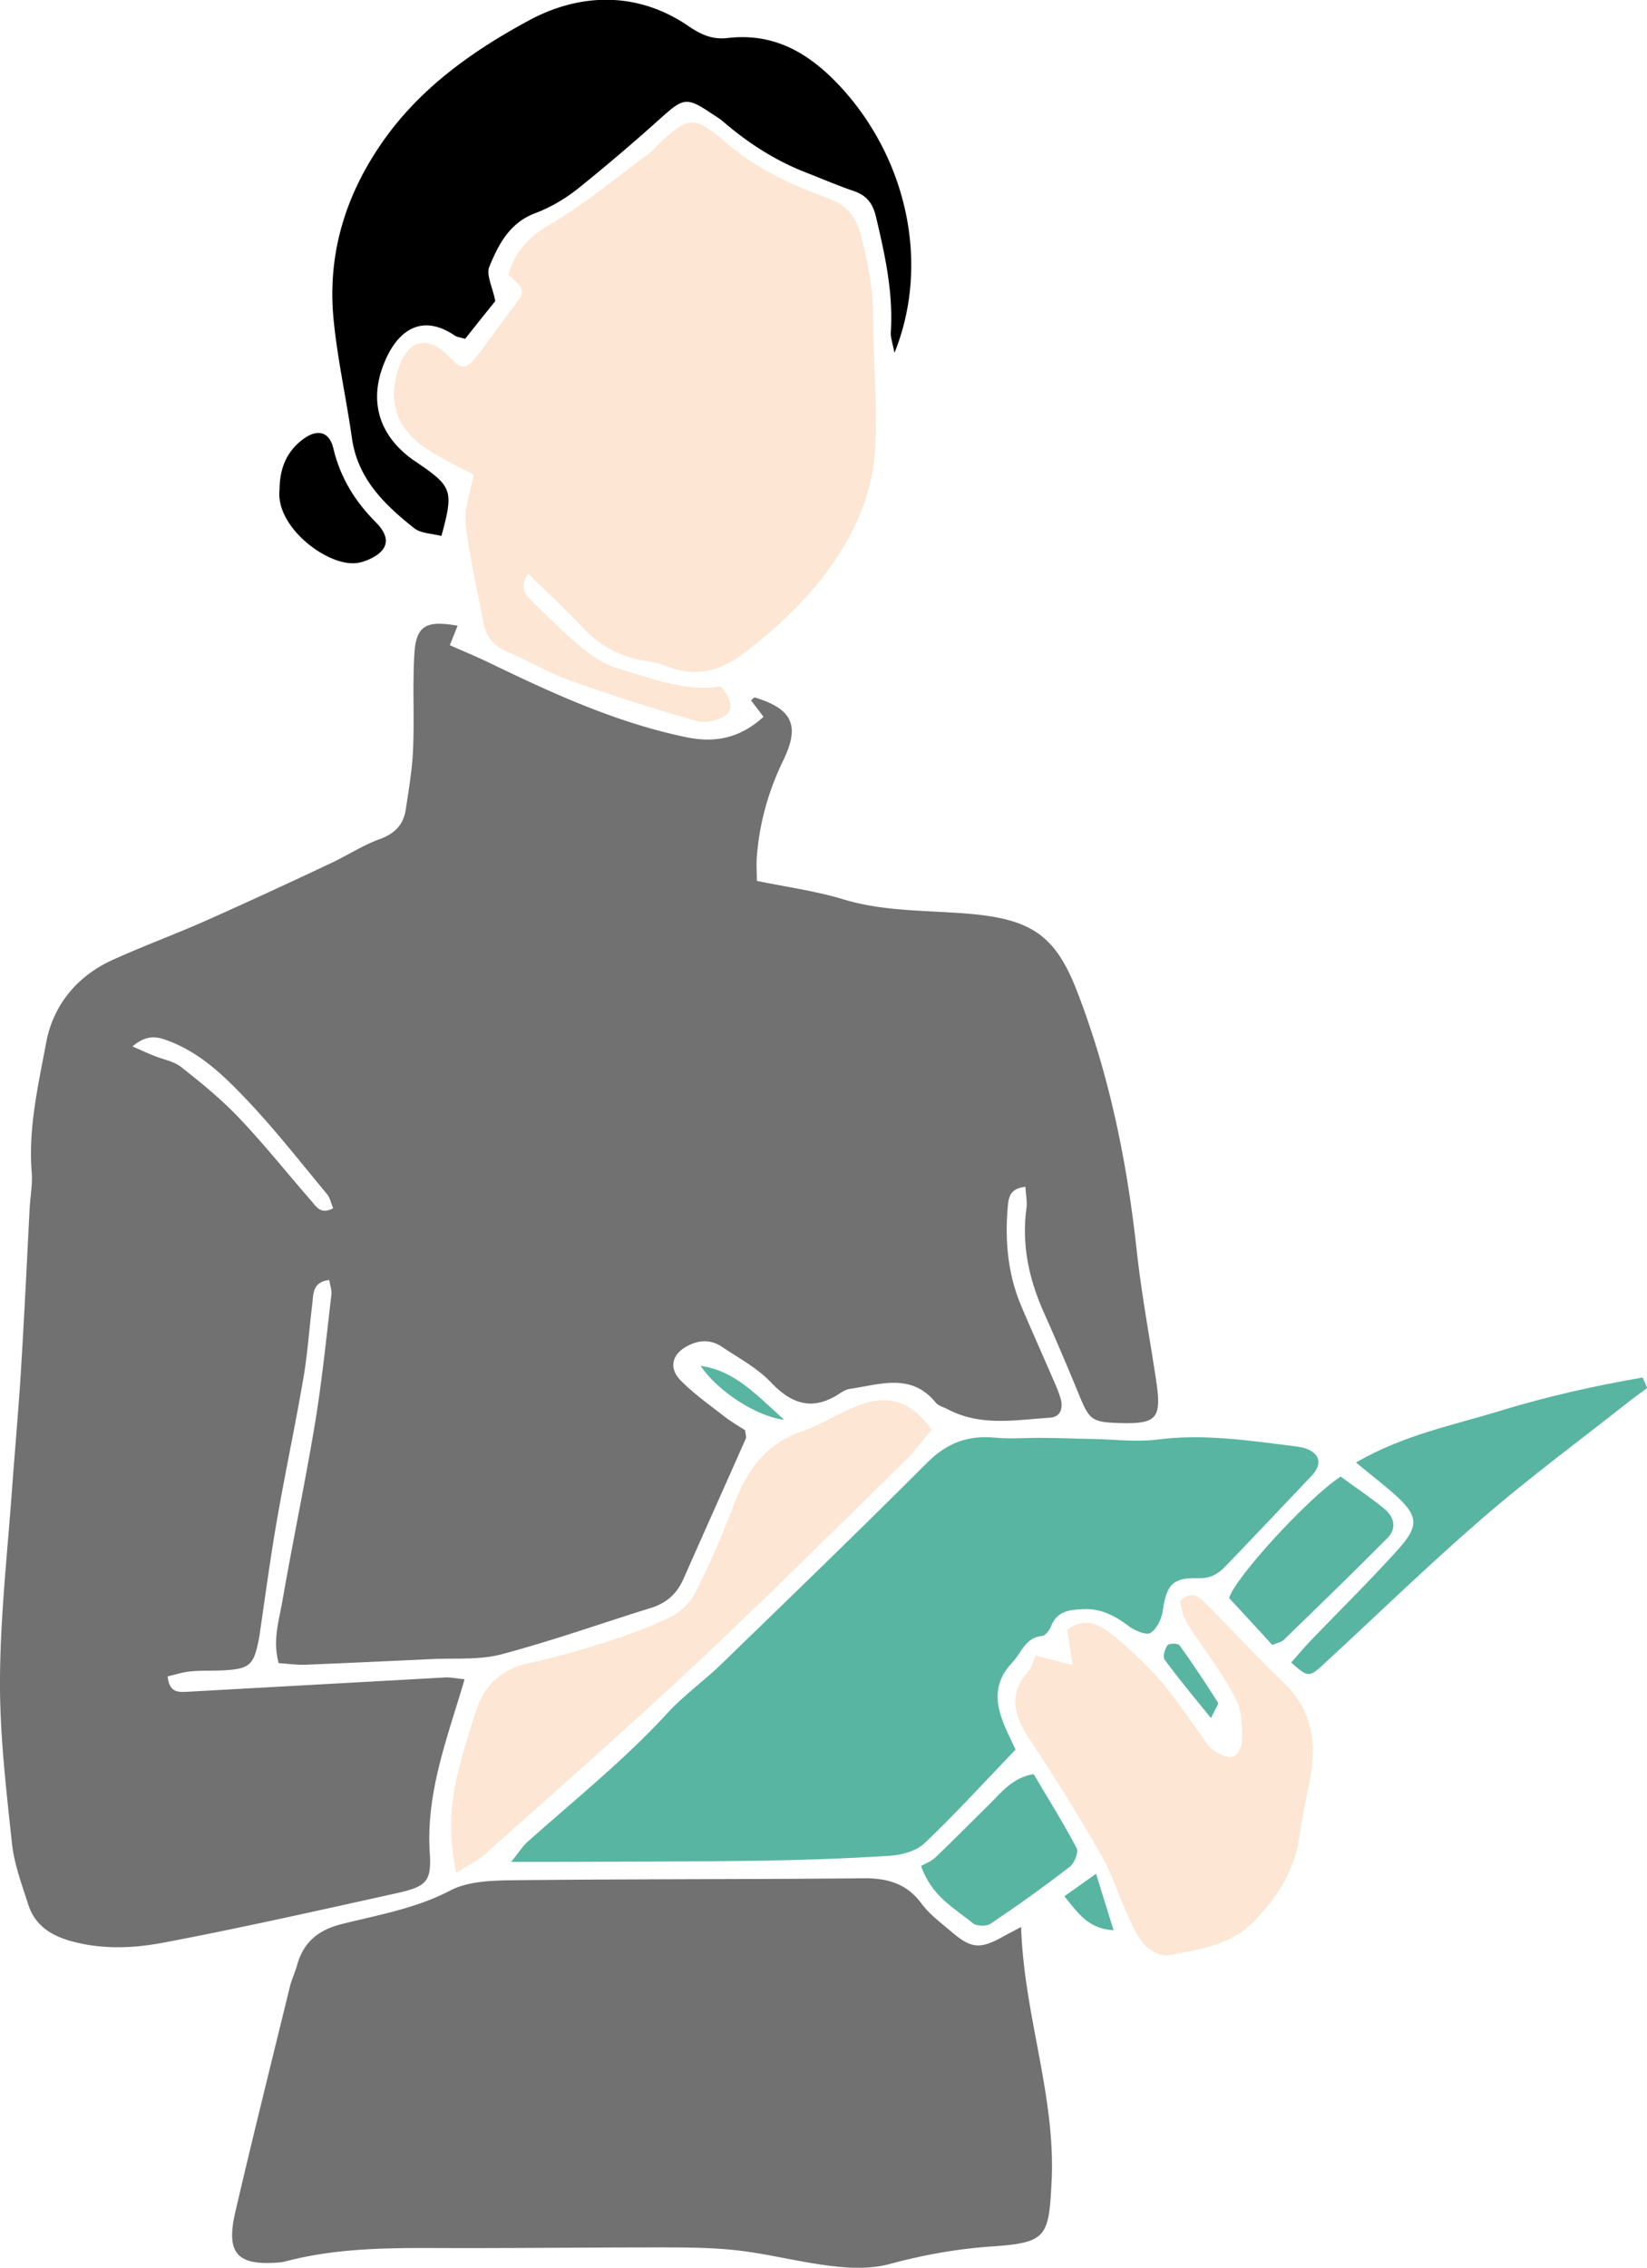
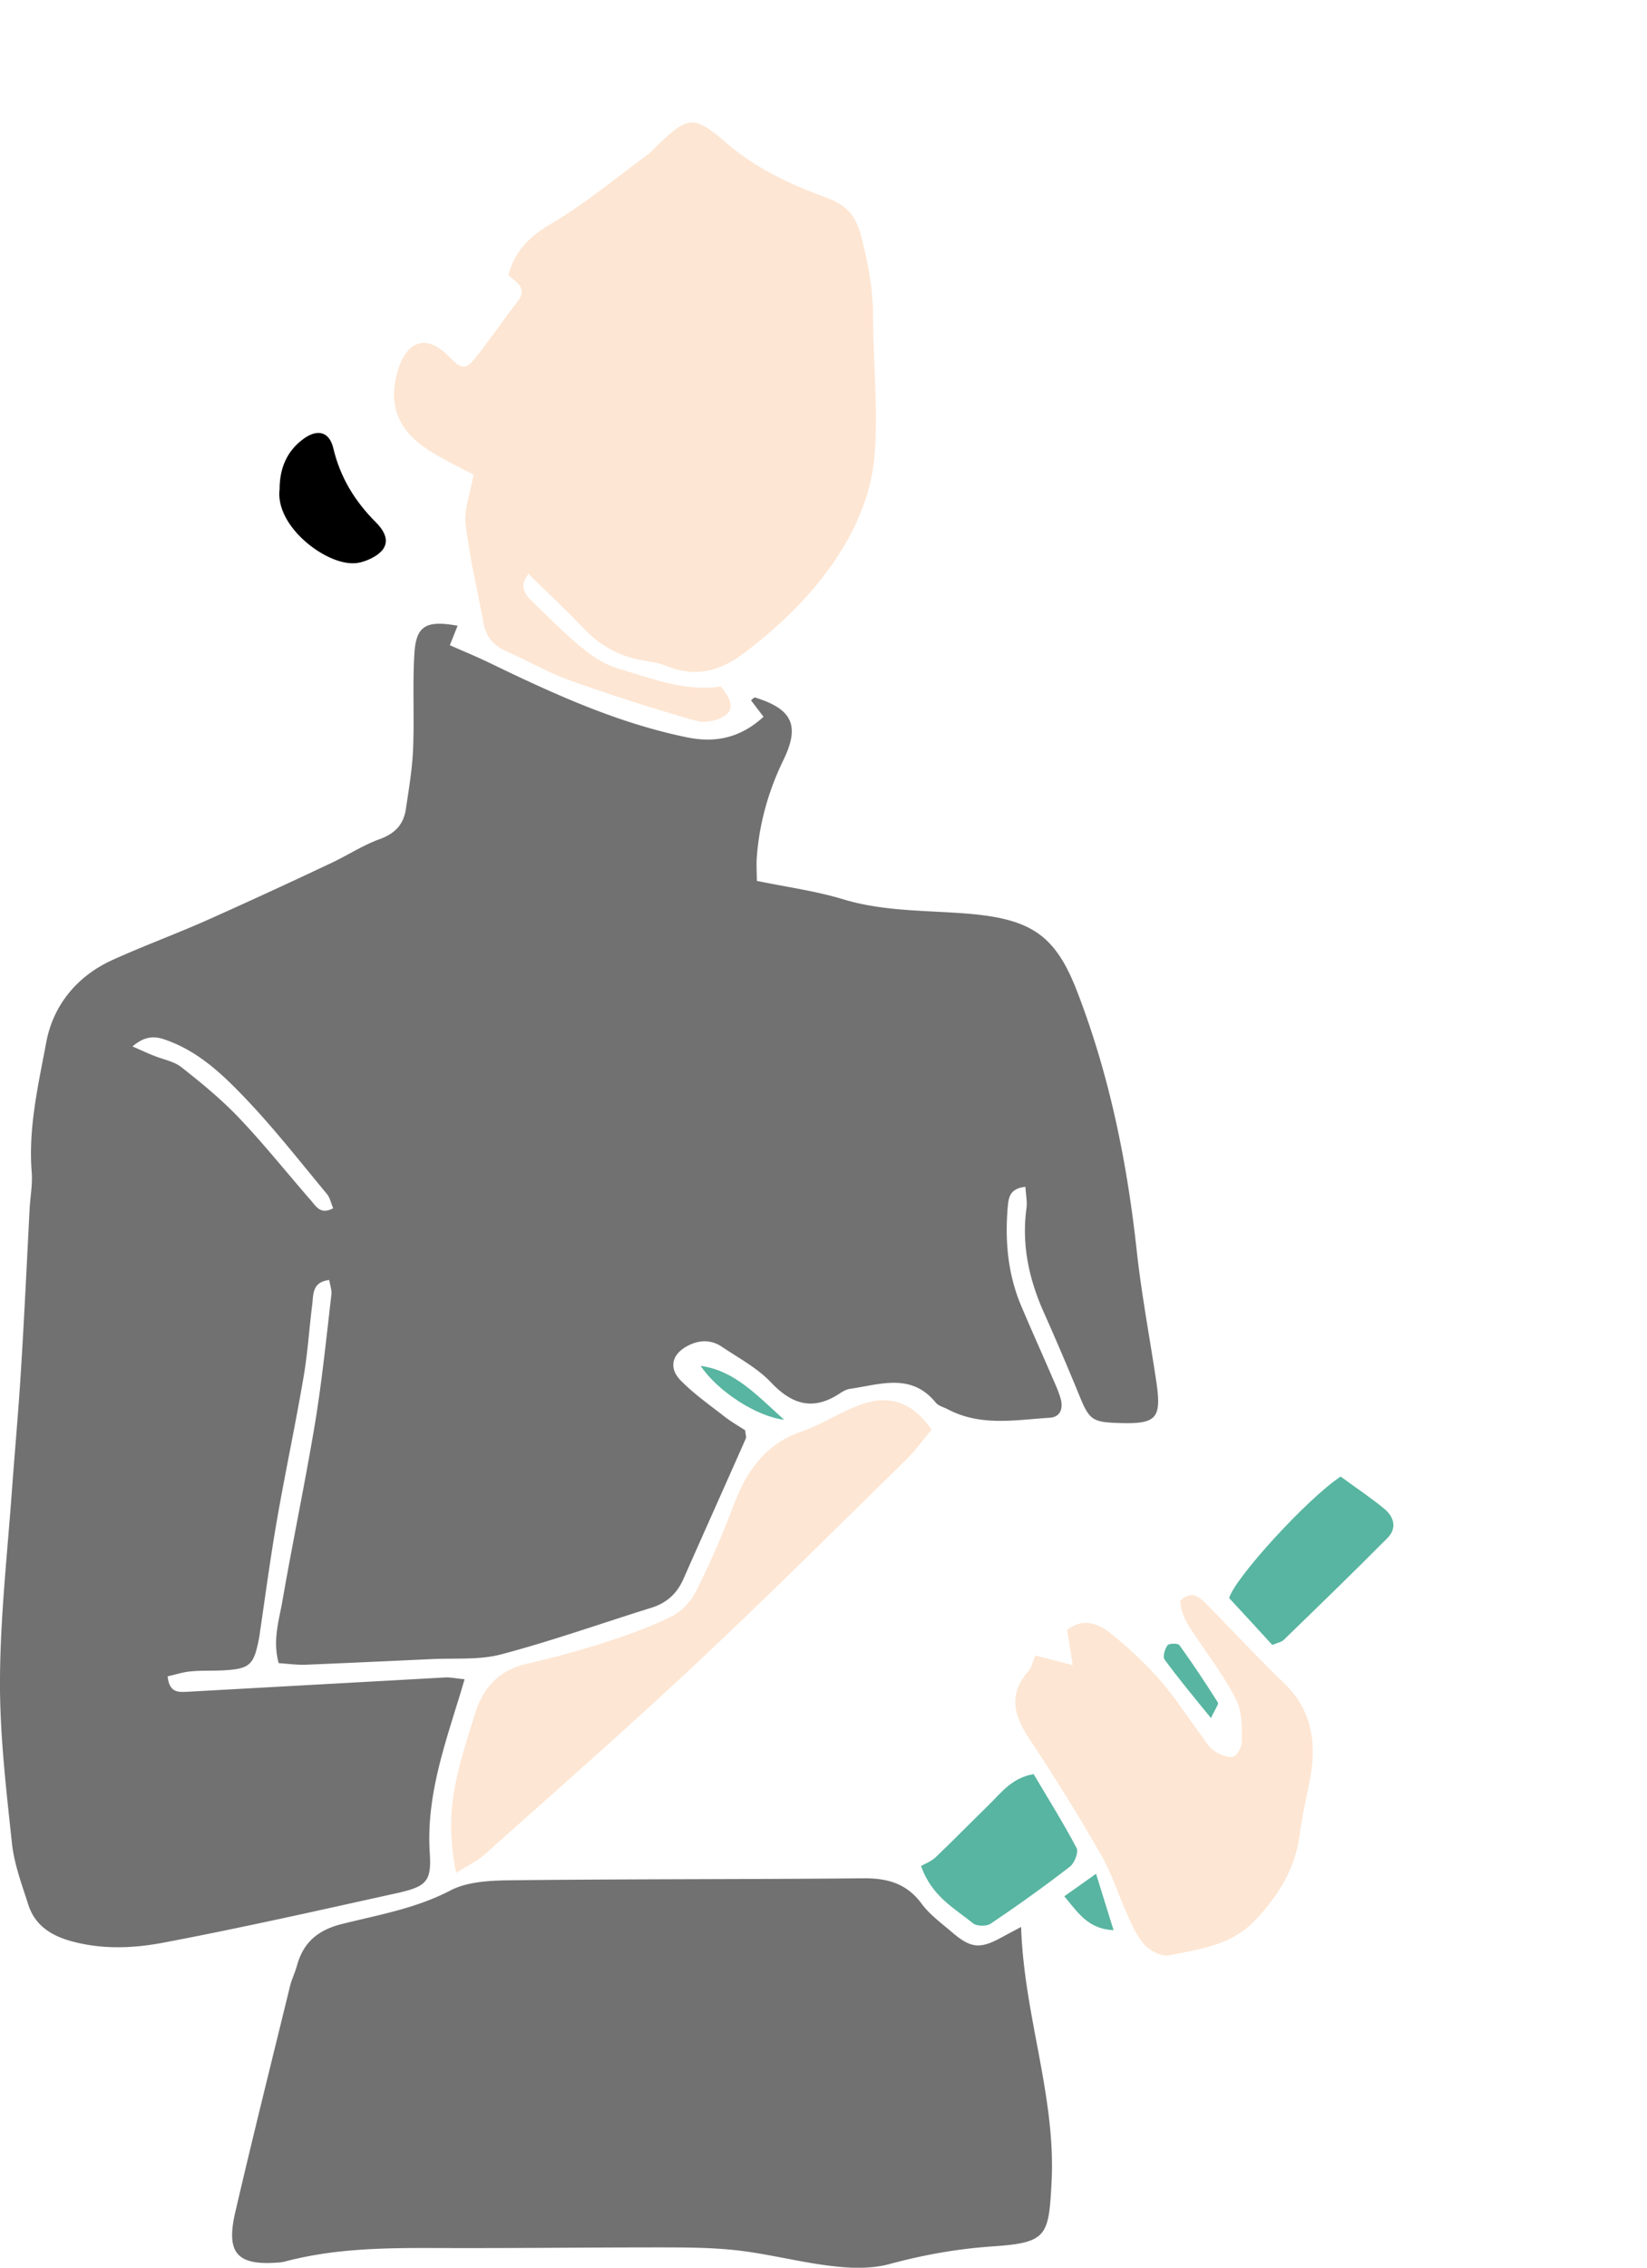
<svg xmlns="http://www.w3.org/2000/svg" id="_レイヤー_2" viewBox="0 0 76.23 104.88">
  <defs>
    <style>.cls-1{fill:#58b5a1}.cls-2{fill:#fde6d3}</style>
  </defs>
  <g id="_レイヤー_1-2">
    <path d="M21.5 77.67c-.13.45-.24.81-.35 1.16-.69 2.23-1.41 4.44-1.26 6.84.09 1.33-.14 1.57-1.45 1.87-3.62.8-7.25 1.62-10.9 2.31-1.43.27-2.92.32-4.37-.11-.89-.27-1.57-.75-1.86-1.65-.3-.94-.66-1.89-.76-2.87-.27-2.53-.57-5.08-.55-7.61.02-2.93.35-5.85.56-8.78.13-1.76.29-3.53.4-5.29.16-2.54.28-5.08.41-7.62.03-.56.14-1.13.1-1.68-.17-2.06.3-4.05.67-6.03.32-1.71 1.41-3.05 3.04-3.8 1.45-.66 2.96-1.21 4.42-1.86a299.8 299.8 0 005.76-2.65c.74-.35 1.44-.81 2.21-1.09.7-.25 1.1-.67 1.21-1.36.14-.93.3-1.87.34-2.82.06-1.47-.03-2.94.06-4.41.08-1.29.55-1.54 2-1.28-.11.27-.21.53-.36.9.61.27 1.22.52 1.82.81 2.96 1.43 5.94 2.8 9.2 3.46 1.31.26 2.45 0 3.5-.96-.24-.31-.41-.54-.58-.76.06-.05.14-.14.19-.13 1.71.53 2.09 1.28 1.31 2.89-.69 1.42-1.11 2.9-1.23 4.47-.03.37 0 .75 0 1.12 1.41.29 2.74.47 3.99.85 1.98.6 4.02.5 6.04.69 2.73.27 3.82 1.04 4.8 3.59 1.49 3.86 2.3 7.85 2.75 11.95.22 2.02.6 4.02.9 6.02.27 1.79.04 2.04-1.81 1.97-1.14-.04-1.29-.17-1.72-1.21-.54-1.32-1.1-2.63-1.68-3.93-.68-1.53-1.02-3.11-.79-4.8.04-.3-.03-.62-.05-.98-.76.08-.78.54-.82.96-.13 1.57.01 3.11.64 4.58.47 1.11.97 2.22 1.45 3.33.14.32.28.63.37.96.11.44-.03.82-.52.85-1.59.1-3.19.41-4.71-.39-.19-.1-.44-.16-.56-.31-1.13-1.39-2.57-.84-3.95-.64-.17.02-.33.11-.47.2-1.21.81-2.19.57-3.19-.48-.64-.68-1.51-1.14-2.3-1.67-.51-.34-1.07-.31-1.6-.02-.7.38-.86 1.01-.29 1.59.6.61 1.31 1.11 1.99 1.64.33.26.7.47.99.66.02.21.06.31.03.38-.96 2.17-1.93 4.33-2.89 6.5-.3.68-.78 1.11-1.49 1.33-2.31.72-4.59 1.53-6.93 2.15-1.01.27-2.12.17-3.19.22-1.94.09-3.88.18-5.82.26-.42.02-.84-.04-1.3-.07-.29-1.04.01-1.96.17-2.87.48-2.76 1.06-5.51 1.52-8.28.32-1.96.52-3.94.75-5.91.02-.19-.06-.4-.1-.66-.81.09-.73.69-.79 1.15-.14 1.11-.21 2.24-.4 3.34-.37 2.17-.83 4.32-1.21 6.49-.3 1.7-.53 3.41-.78 5.12-.03.17-.04.34-.08.51-.23 1.19-.42 1.37-1.6 1.44-.52.03-1.04 0-1.55.05-.36.03-.71.15-1.07.23.08.79.52.73.96.71l11.9-.66c.25-.01.5.05.86.08zM6.14 48.4c.46.2.71.32.97.42.43.18.94.26 1.29.54.94.74 1.88 1.51 2.7 2.38 1.15 1.21 2.2 2.53 3.3 3.79.24.28.45.66 1.02.35-.1-.23-.14-.48-.29-.66-1.24-1.49-2.43-3.02-3.76-4.41-1-1.05-2.07-2.08-3.47-2.63-.51-.2-1.03-.41-1.76.21zm41.12 40.7c.13 4.12 1.62 7.86 1.41 11.84-.13 2.47-.21 2.78-2.68 2.95-1.65.11-3.23.39-4.82.82-.84.23-1.8.2-2.68.09-1.45-.17-2.88-.55-4.34-.72-1.23-.14-2.49-.14-3.73-.14-3.28 0-6.57.04-9.85.03-2.46-.01-4.92-.02-7.33.61-.08.02-.17.04-.25.05-2 .18-2.55-.39-2.1-2.32.81-3.49 1.68-6.96 2.53-10.44.08-.33.24-.65.33-.98.31-1.11 1.02-1.66 2.17-1.93 1.66-.41 3.36-.71 4.93-1.53.83-.43 1.93-.46 2.91-.47 5.4-.06 10.8-.04 16.2-.09 1.12-.01 2.01.24 2.7 1.18.38.51.92.9 1.41 1.32.88.75 1.3.78 2.33.21.22-.12.45-.24.86-.46z" fill="#727171" />
    <path class="cls-2" d="M21.93 21.96c-.65-.35-1.43-.71-2.15-1.18-1.44-.93-1.86-2.23-1.31-3.81.45-1.28 1.35-1.47 2.3-.49.61.63.78.65 1.31-.02.64-.81 1.22-1.68 1.86-2.49.52-.65-.04-.9-.41-1.25.3-1.12.98-1.79 1.99-2.38 1.59-.93 3.02-2.14 4.51-3.23.14-.1.25-.24.37-.36 1.46-1.4 1.71-1.44 3.23-.13C35 7.8 36.61 8.55 38.27 9.15c.88.32 1.32.8 1.56 1.68.34 1.26.58 2.51.58 3.83 0 2.2.26 4.42.05 6.6-.14 1.41-.71 2.88-1.46 4.1-1.17 1.92-2.79 3.51-4.6 4.87-1.06.8-2.22 1.12-3.53.58-.35-.15-.75-.2-1.13-.27-1.11-.19-2.01-.71-2.78-1.53-.78-.83-1.63-1.61-2.5-2.47-.47.61-.14.97.19 1.29.74.72 1.47 1.46 2.27 2.12.49.4 1.06.78 1.66.96 1.56.46 3.1 1.09 4.78.84.36.42.66.95.27 1.29-.32.28-.99.42-1.41.3-1.99-.57-3.97-1.2-5.92-1.9-.97-.35-1.87-.89-2.82-1.3-.61-.26-.98-.66-1.1-1.32-.28-1.53-.65-3.05-.83-4.59-.08-.67.21-1.38.37-2.28z" />
-     <path class="cls-1" d="M47 80.92c-1.43 1.49-2.77 2.96-4.2 4.32-.39.37-1.08.56-1.65.59-2.07.13-4.14.2-6.21.23-3.2.04-6.4.04-9.59.05h-1.69c.37-.46.54-.74.77-.94 2.19-1.95 4.48-3.78 6.47-5.95.75-.82 1.69-1.48 2.49-2.26 3.19-3.09 6.39-6.18 9.53-9.32.91-.91 1.89-1.27 3.14-1.15.72.07 1.46 0 2.19.01.78 0 1.55.04 2.33.05.99.02 2 .15 2.97.03 2.13-.28 4.22.04 6.32.3.25.03.53.07.75.19.4.21.53.55.26.97-.05.07-.1.14-.16.2-1.34 1.41-2.67 2.82-4.02 4.22-.33.34-.69.55-1.25.53-1.18-.04-1.46.32-1.63 1.49-.05.38-.27.85-.57 1.04-.19.12-.72-.1-.99-.3-.64-.49-1.31-.84-2.13-.8-.62.03-1.21.08-1.48.79-.07.18-.26.43-.41.45-.79.07-.95.77-1.38 1.22-1 1.06-.75 2.11-.24 3.22.14.31.29.61.4.85z" />
-     <path d="M22.92 13.93c-.41.51-.91 1.13-1.39 1.74-.24-.07-.38-.08-.48-.15-1.61-1.09-2.73-.14-3.3 1.35-.67 1.72-.19 3.25 1.3 4.35.1.08.22.14.32.22 1.56 1.07 1.63 1.27 1.06 3.35-.43-.12-.95-.11-1.27-.37-1.36-1.08-2.6-2.27-2.87-4.15-.26-1.83-.67-3.65-.85-5.49-.28-2.88.46-5.52 2.09-7.96 1.76-2.65 4.29-4.44 6.96-5.88 2.34-1.26 5-1.36 7.38.27.57.39 1.11.63 1.79.55 2.18-.26 3.8.7 5.24 2.25 3.08 3.33 4.16 8.2 2.5 12.31-.08-.43-.18-.69-.17-.94.12-1.84-.27-3.6-.69-5.37-.15-.62-.44-.98-1.04-1.18-.73-.25-1.45-.56-2.17-.84-1.42-.55-2.69-1.36-3.85-2.36-.16-.14-.35-.25-.53-.37-1.16-.78-1.31-.74-2.33.17a91.99 91.99 0 01-3.84 3.27c-.6.48-1.29.89-2.01 1.16-1.19.45-1.7 1.45-2.12 2.47-.16.38.15.95.27 1.58z" />
    <path class="cls-2" d="M47.93 76.57c.59.15 1.07.27 1.72.44-.1-.63-.17-1.11-.26-1.63.74-.57 1.44-.3 2.01.16.8.64 1.57 1.35 2.25 2.12.71.81 1.3 1.72 1.94 2.59.18.24.33.53.57.7.26.18.62.35.89.3.19-.03.43-.45.43-.7 0-.63.02-1.34-.24-1.88-.46-.96-1.12-1.84-1.72-2.73-.41-.6-.86-1.17-.89-1.91.5-.48.86-.19 1.17.12 1.21 1.22 2.38 2.49 3.62 3.68 1.37 1.32 1.53 2.89 1.18 4.62-.16.8-.34 1.61-.45 2.42-.21 1.57-.97 2.79-2.05 3.93-1.12 1.18-2.56 1.34-3.98 1.63-.34.07-.86-.19-1.12-.46-.37-.4-.6-.93-.83-1.44-.41-.9-.7-1.86-1.19-2.71a92.446 92.446 0 00-3.26-5.28c-.75-1.11-1.12-2.13-.11-3.26.13-.15.17-.38.31-.7zm-4.82-10.44c-.39.46-.76.98-1.21 1.42-3.21 3.14-6.39 6.31-9.67 9.38-3.21 3.01-6.52 5.91-9.8 8.84-.33.29-.75.49-1.32.85-.29-1.47-.29-2.71-.07-3.91.22-1.18.6-2.34.96-3.49.37-1.19 1.12-1.99 2.41-2.28 1.22-.27 2.43-.61 3.62-.99 1.03-.33 2.05-.7 3.01-1.17.47-.23.92-.68 1.16-1.15a42.35 42.35 0 001.76-4.03c.6-1.56 1.45-2.81 3.13-3.39.89-.31 1.71-.84 2.59-1.19 1.43-.56 2.5-.22 3.43 1.09z" />
-     <path class="cls-1" d="M76.23 64.2c-.24.18-.48.35-.72.53-2.3 1.82-4.67 3.56-6.89 5.48-2.48 2.14-4.83 4.43-7.24 6.65-.8.74-.8.75-1.62.03.31-.34.6-.7.92-1.03 1.35-1.4 2.74-2.77 4.04-4.21.99-1.1.92-1.57-.21-2.57-.51-.45-1.05-.86-1.75-1.44 2.2-1.28 4.49-1.72 6.67-2.39 2.16-.66 4.37-1.16 6.6-1.54l.21.48z" />
    <path class="cls-1" d="M58.88 76.07c-.71-.78-1.35-1.47-1.99-2.16.24-.9 3.6-4.59 5.16-5.62.64.47 1.35.94 2.01 1.48.45.37.62.89.16 1.36-1.58 1.59-3.19 3.15-4.8 4.71-.11.11-.31.14-.54.24zm-11.04 5.98c.67 1.13 1.37 2.25 1.99 3.42.1.19-.1.7-.31.86-1.19.92-2.42 1.8-3.67 2.64-.19.13-.65.12-.82-.02-.85-.7-1.9-1.23-2.4-2.65.15-.09.45-.2.66-.39.84-.8 1.65-1.63 2.48-2.44.57-.56 1.07-1.25 2.07-1.42z" />
    <path d="M12.94 22.64c0-.96.32-1.78 1.13-2.36.65-.46 1.18-.3 1.36.46.32 1.35 1 2.45 1.97 3.42.74.74.57 1.35-.41 1.75-.2.08-.41.14-.62.14-1.33.05-3.64-1.72-3.43-3.42z" />
    <path class="cls-1" d="M56.05 79.46c-.84-1.03-1.52-1.85-2.15-2.71-.09-.13.01-.49.14-.66.07-.09.48-.1.55 0 .62.86 1.21 1.75 1.78 2.65.05.07-.12.28-.32.72zM32.43 63.17c1.57.22 2.57 1.33 3.86 2.49-1.23-.13-3.07-1.3-3.86-2.49zm18.3 23.49c.31.99.54 1.74.81 2.61-1.18-.06-1.63-.79-2.28-1.57.44-.31.83-.59 1.47-1.04z" />
  </g>
</svg>